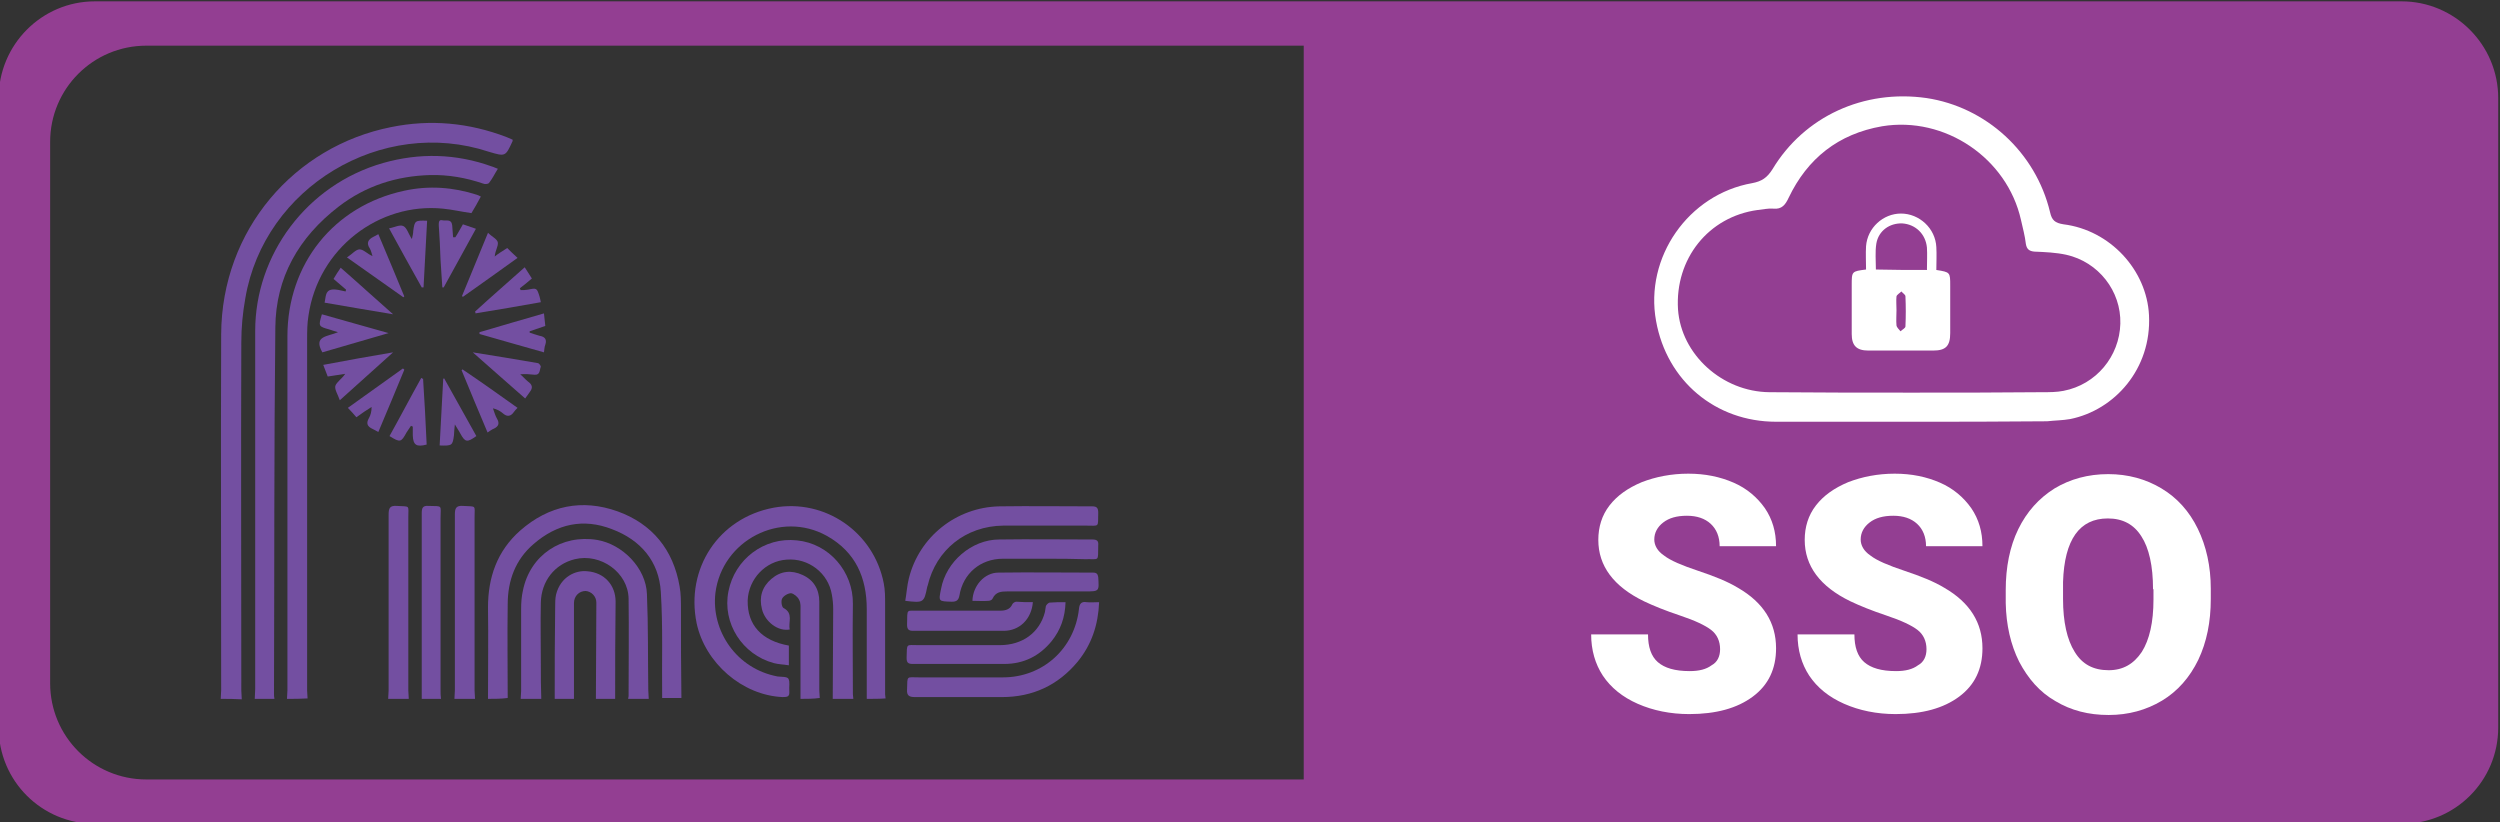
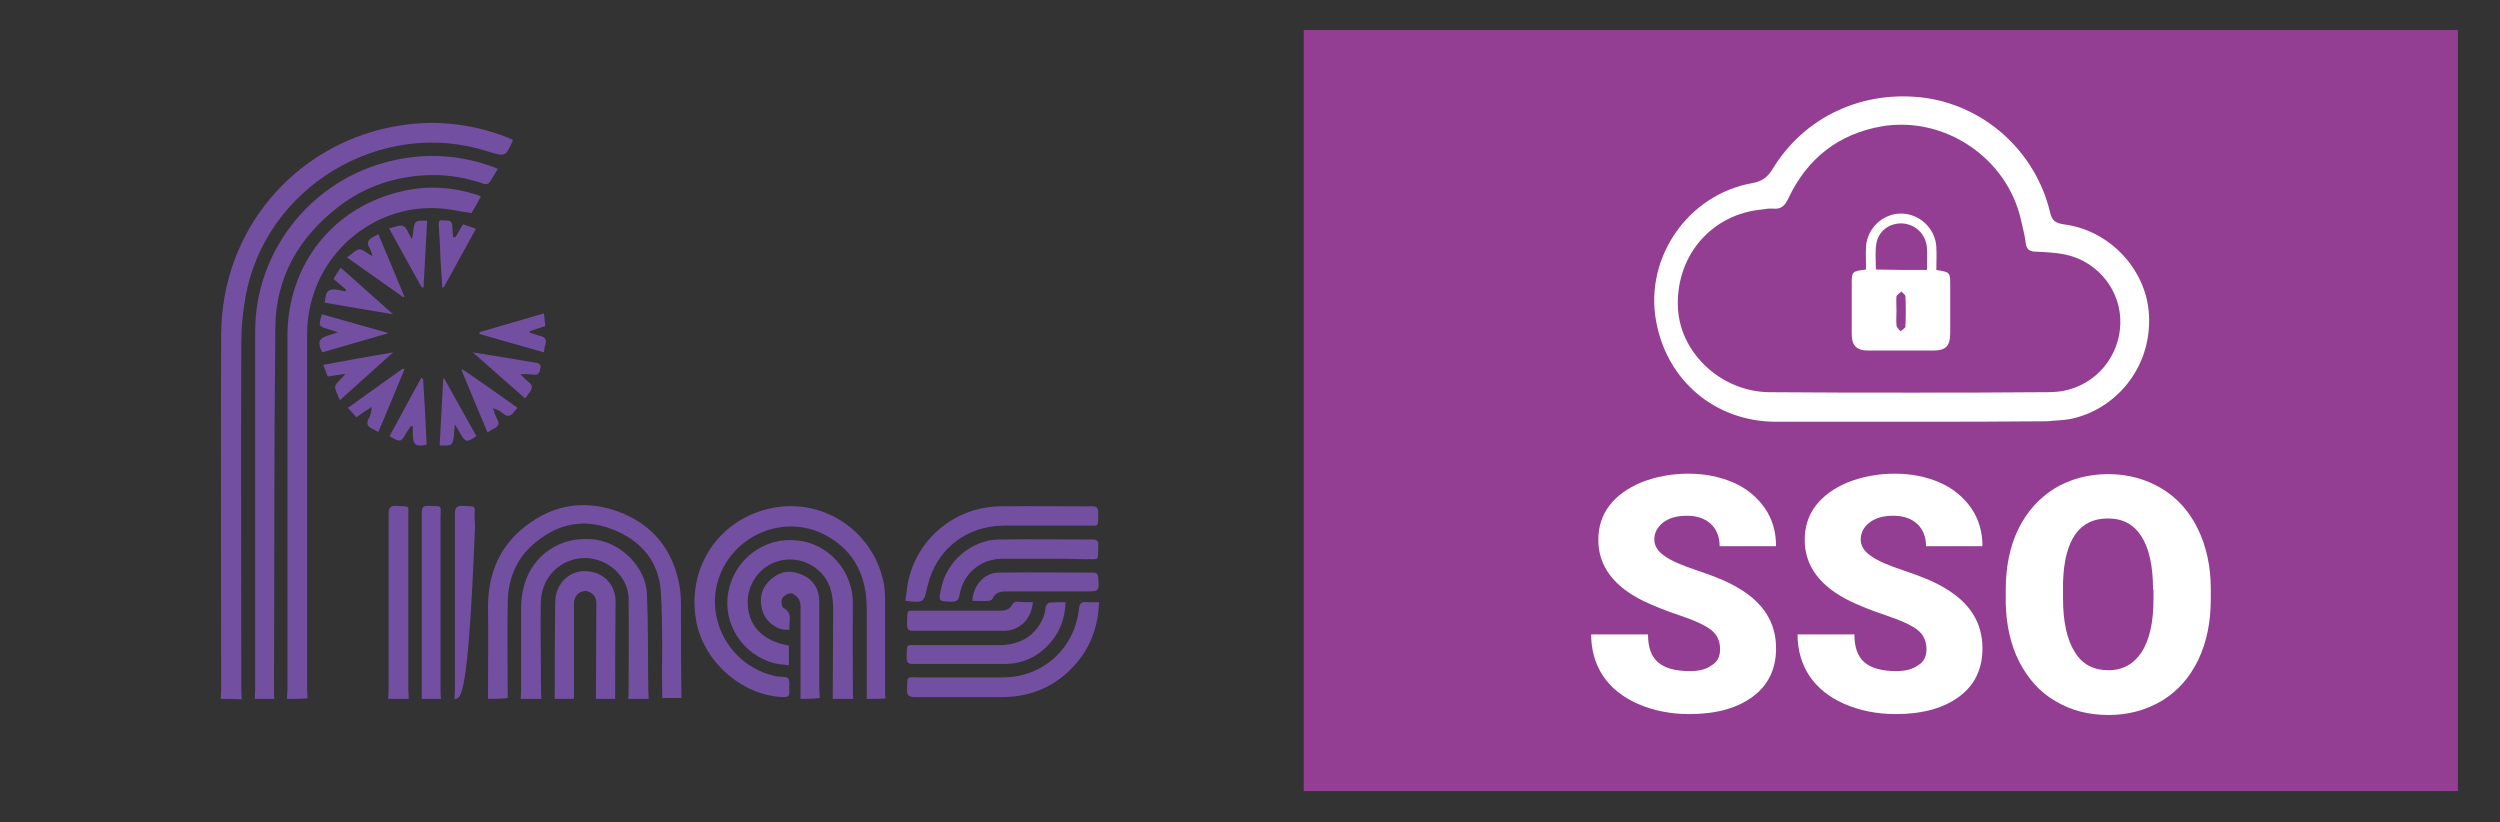
<svg xmlns="http://www.w3.org/2000/svg" version="1.1" id="Layer_1" x="0px" y="0px" viewBox="0 0 558.4 183.7" style="enable-background:new 0 0 558.4 183.7;" xml:space="preserve">
  <rect x="0" y="0" width="558.4" height="183.7" fill="#333333" stroke="none" />
  <style type="text/css">
	.st0{fill:#734FA1;}
	.st1{fill:#933E92;}
	.st2{fill:#FFFFFF;}
</style>
  <g>
    <path class="st0" d="M49.3,156.1c0-0.6,0.1-1.2,0.1-1.9c0-26.5-0.1-53,0-79.5c0.1-23.4,16.4-42,37.9-46.3c8.8-1.8,17.4-1,25.8,2.2   c0.5,0.2,0.9,0.4,1.4,0.6c0,0.2,0,0.3,0,0.3c-1.6,3.5-1.6,3.5-5.3,2.4C85.3,26,59,41.8,54.8,66.6c-0.6,3.3-0.9,6.6-0.9,9.9   c-0.1,25.9,0,51.8,0,77.7c0,0.7,0.1,1.3,0.1,2C52.4,156.1,50.9,156.1,49.3,156.1z" />
    <path class="st0" d="M56.9,156.1c0-0.7,0.1-1.4,0.1-2.2c0-26.7,0-53.3,0-80c0-16.9,11.4-32.6,28.6-37.5c8.1-2.3,16.3-2.1,24.3,0.8   c0.4,0.1,0.7,0.3,1.3,0.5c-0.7,1.1-1.2,2.2-2,3.2c-0.2,0.2-0.9,0.3-1.3,0.1c-3.8-1.3-7.8-2-11.8-1.9c-7.5,0.2-14.4,2.4-20.4,7   C66.7,53,61.6,62,61.5,73.1c-0.3,27.3-0.2,54.6-0.3,81.8c0,0.4,0,0.8,0.1,1.2C59.8,156.1,58.3,156.1,56.9,156.1z" />
    <path class="st0" d="M64.1,156.1c0-0.6,0.1-1.2,0.1-1.9c0-26.4,0-52.7,0-79.1c0-16.1,10.3-29.1,26.1-32.5   c5.5-1.2,10.9-0.8,16.2,0.9c0.3,0.1,0.5,0.2,0.9,0.4c-0.7,1.3-1.4,2.6-2.1,3.7c-2.2-0.3-4.3-0.8-6.4-1c-14.2-1.4-27.8,8.8-30,23.9   c-0.3,1.8-0.3,3.6-0.3,5.3c0,26.2,0,52.3,0,78.5c0,0.6,0.1,1.1,0.1,1.7C67.2,156.1,65.7,156.1,64.1,156.1z" />
    <path class="st0" d="M193.6,156.1c0-6.7,0-13.3,0-20c0-7.1-2.5-12.8-8.9-16.4c-10.4-5.8-23.4,1-24.9,12.7c-1,8.5,4.7,17,13.9,18.7   c0.8,0.1,2.1,0,2.4,0.5c0.4,0.7,0.1,1.9,0.2,2.8c0.1,1.2-0.4,1.3-1.5,1.3c-9-0.4-17.3-7.6-19.2-16.5c-2.5-12.2,4.9-23.5,17.2-25.8   c11.5-2.1,22.4,5.5,24.6,16.9c0.3,1.5,0.3,3.1,0.3,4.6c0,6.7,0,13.5,0,20.2c0,0.3,0.1,0.6,0.1,0.9   C196.5,156.1,195,156.1,193.6,156.1z" />
    <path class="st0" d="M109,156.1c0-6.8,0.1-13.6,0-20.4c0-6.7,2-12.6,7.2-17.2c6.4-5.6,13.8-7.1,21.7-4.3   c7.8,2.8,12.5,8.6,13.9,16.8c0.3,1.6,0.3,3.4,0.3,5c0,6.6,0,13.3,0.1,19.9c-1.4,0-2.9,0-4.3,0c-0.1-7.9,0.2-15.8-0.3-23.7   c-0.4-6.8-4.5-11.6-10.9-14c-6.4-2.5-12.3-1.2-17.5,3.3c-4.1,3.5-5.8,8.2-5.8,13.5c-0.1,7,0,14,0,20.9   C111.9,156.1,110.4,156.1,109,156.1z" />
    <path class="st0" d="M120.9,156.1c-1.5,0-3.1,0-4.6,0c0-0.6,0.1-1.1,0.1-1.7c0-6.1,0-12.2,0-18.4c0-1.4,0.1-2.8,0.4-4.1   c1.6-7.9,8.6-12.6,16.6-11.3c5.7,1,10.9,6.3,11.1,12.1c0.3,7.1,0.2,14.2,0.3,21.4c0,0.7,0.1,1.3,0.1,2c-1.5,0-3.1,0-4.6,0   c0-0.2,0.1-0.4,0.1-0.6c0-7.3,0.1-14.6,0-21.8c-0.1-5.8-6.2-10.2-12-8.8c-4.5,1.1-7.5,4.9-7.6,9.7c-0.1,4.6,0,9.3,0,13.9   C120.8,151,120.8,153.6,120.9,156.1z" />
    <path class="st0" d="M186,156.1c0-6.7,0.1-13.4,0.1-20.1c0-1.1-0.1-2.1-0.3-3.2c-0.8-4.8-5.2-8.2-10.1-7.8   c-4.7,0.3-8.5,4.3-8.7,9.1c-0.1,5.5,3.1,9,9.2,10.1c0,1.3,0,2.7,0,4.4c-1.2-0.2-2.3-0.2-3.4-0.5c-7-1.9-11.5-8.9-10.1-16   c1.4-7.2,8-12.2,15.3-11.4c7.2,0.7,12.6,7,12.5,14.2c-0.1,6.7,0,13.5,0,20.2c0,0.3,0.1,0.7,0.1,1   C189.1,156.1,187.6,156.1,186,156.1z" />
    <path class="st0" d="M137.4,156.1c-1.4,0-2.9,0-4.3,0c0-7.2,0.1-14.3,0.1-21.5c0-1.4-1.1-2.5-2.4-2.6c-1.4,0-2.6,1.1-2.6,2.7   c0,7.1,0,14.2,0,21.4c-1.4,0-2.9,0-4.3,0c0-6.8,0-13.6,0.1-20.4c0-1,0-2,0.2-2.9c1-4,4.4-5.5,7-5.2c3.8,0.3,6.3,3.1,6.3,6.8   C137.4,141.7,137.4,148.9,137.4,156.1z" />
-     <path class="st0" d="M101.5,156.1c0-0.6,0.1-1.2,0.1-1.9c0-13.1,0-26.2,0-39.3c0-1.4,0.3-2,1.8-1.9c3.1,0.2,2.6-0.3,2.6,2.6   c0,12.9,0,25.7,0,38.6c0,0.6,0.1,1.2,0.1,1.9C104.6,156.1,103,156.1,101.5,156.1z" />
+     <path class="st0" d="M101.5,156.1c0-0.6,0.1-1.2,0.1-1.9c0-13.1,0-26.2,0-39.3c0-1.4,0.3-2,1.8-1.9c3.1,0.2,2.6-0.3,2.6,2.6   c0,0.6,0.1,1.2,0.1,1.9C104.6,156.1,103,156.1,101.5,156.1z" />
    <path class="st0" d="M86.7,156.1c0-0.6,0.1-1.2,0.1-1.9c0-13.1,0-26.2,0-39.3c0-1.4,0.3-2,1.8-1.9c3.1,0.2,2.6-0.3,2.6,2.6   c0,12.9,0,25.7,0,38.6c0,0.6,0.1,1.2,0.1,1.9C89.8,156.1,88.2,156.1,86.7,156.1z" />
    <path class="st0" d="M94.2,156.1c0-6.3,0-12.5,0-18.8c0-7.6,0-15.1,0-22.7c0-1.1,0.2-1.7,1.5-1.6c3.3,0.1,2.7-0.3,2.7,2.8   c0,12.8,0,25.5,0,38.3c0,0.7,0,1.3,0.1,2C97.1,156.1,95.7,156.1,94.2,156.1z" />
    <path class="st0" d="M178.8,156.1c0-6.6,0-13.1,0-19.7c0-0.8,0.1-1.7-0.3-2.4c-0.3-0.7-1.2-1.4-1.8-1.5c-0.7,0-1.7,0.6-2,1.2   c-0.3,0.5-0.1,1.9,0.3,2.1c2.3,1.2,1,3.2,1.4,4.8c-2.6,0.5-5.5-1.7-6.2-4.5c-0.7-2.7,0-5,2.1-6.8c2.1-1.8,4.5-2,6.9-0.9   c2.5,1.1,3.8,3.2,3.8,6c0,6.6,0,13.2,0,19.8c0,0.6,0.1,1.2,0.1,1.7C181.7,156.1,180.2,156.1,178.8,156.1z" />
    <path class="st0" d="M245.5,134.5c-0.2,5.1-1.7,9.5-4.8,13.3c-4.4,5.3-10.1,7.9-16.9,7.9c-6.5,0-12.9,0-19.4,0   c-1.3,0-1.9-0.3-1.8-1.7c0.1-3.2-0.2-2.7,2.7-2.7c6.2,0,12.4,0,18.7,0c8.9,0,16-6.4,17-15.3c0.1-1.1,0.5-1.7,1.7-1.5   C243.5,134.6,244.5,134.5,245.5,134.5z" />
    <path class="st0" d="M202.2,134.2c0.3-1.7,0.4-3.4,0.8-5c2.3-9.3,10.6-15.9,20.2-16.1c6.9-0.1,13.9,0,20.8,0c1,0,1.3,0.4,1.3,1.4   c-0.1,3.4,0.4,2.9-2.8,2.9c-6.1,0-12.3,0-18.4,0c-8.4,0.1-15,5.4-16.9,13.4c0,0.1-0.1,0.2-0.1,0.3   C206.4,134.6,206.3,134.7,202.2,134.2z" />
    <path class="st0" d="M233.7,124.8c-3.2,0-6.5,0-9.7,0c-5,0-8.9,3.3-9.7,8.2c-0.2,1.1-0.7,1.4-1.7,1.4c-3-0.1-3,0-2.4-2.9   c1.1-6,6.8-11,13-11c6.9-0.1,13.9,0,20.8,0c1,0,1.4,0.3,1.3,1.3c-0.1,3.8,0.4,3-3,3.1C239.5,124.8,236.6,124.8,233.7,124.8z" />
    <path class="st0" d="M238,134.5c-0.1,3.4-1.1,6.2-3.1,8.7c-2.7,3.3-6.2,5.1-10.6,5.1c-6.8,0-13.6,0-20.4,0c-1.1,0-1.4-0.3-1.4-1.4   c0.1-3.3-0.2-2.8,2.7-2.8c6,0,12.1,0,18.1,0c5.1,0,8.9-2.8,10.1-7.4c0.1-0.4,0.1-0.9,0.2-1.3c0.1-0.3,0.5-0.7,0.8-0.8   C235.6,134.5,236.7,134.5,238,134.5z" />
    <path class="st0" d="M230.7,134.5c-0.3,3.8-3,6.4-6.5,6.4c-6.8,0-13.5,0-20.3,0c-1,0-1.3-0.4-1.3-1.4c0.1-3.8-0.3-3,2.9-3.1   c6,0,12,0,17.9,0c1.2,0,2.2-0.3,2.7-1.4c0.1-0.3,0.6-0.6,0.9-0.6C228.2,134.5,229.4,134.5,230.7,134.5z" />
    <path class="st0" d="M217.2,134.2c0.1-3.4,2.7-6.3,5.8-6.3c7.1-0.1,14.2,0,21.2,0c0.7,0,1,0.3,1.1,1c0.2,3.2,0.3,3.2-3,3.2   c-5.8,0-11.6,0-17.3,0c-1.4,0-2.6,0.1-3.3,1.6c-0.1,0.3-0.6,0.5-0.9,0.5C219.6,134.3,218.5,134.2,217.2,134.2z" />
    <path class="st0" d="M72,78.7c-2.1-3.7,1.2-3.5,3.5-4.5c-0.9-0.3-1.4-0.4-1.9-0.6c-2.5-0.7-2.5-0.7-1.7-3.4   c4.8,1.4,9.7,2.7,14.9,4.2C81.6,75.9,76.8,77.3,72,78.7z" />
    <path class="st0" d="M105.6,78.7c5.1,0.8,9.8,1.6,14.5,2.4c0.3,0,0.7,0.6,0.7,0.8c-0.3,0.7-0.1,1.9-1.4,1.8c-1-0.1-2-0.2-3.2-0.1   c0.6,0.5,1.1,1.1,1.7,1.6c1,0.7,1.2,1.4,0.4,2.4c-0.3,0.4-0.6,0.9-1,1.4C113.4,85.6,109.7,82.3,105.6,78.7z" />
-     <path class="st0" d="M106.1,69.6c3.6-3.3,7.3-6.5,11.1-9.9c0.5,0.8,1,1.6,1.6,2.5c-0.9,0.8-1.8,1.5-2.7,2.2   c0.1,0.1,0.1,0.3,0.2,0.4c0.5,0,1.1,0,1.6-0.1c2-0.4,2-0.4,2.6,1.5c0.1,0.4,0.2,0.7,0.3,1.3c-4.9,0.9-9.8,1.7-14.6,2.5   C106.2,69.8,106.2,69.7,106.1,69.6z" />
    <path class="st0" d="M77.3,64.7c-0.9-0.8-1.9-1.6-2.8-2.4c0.5-0.9,1-1.6,1.6-2.5c3.9,3.4,7.6,6.8,11.7,10.4   c-5.3-0.9-10.2-1.7-15.3-2.6c0.3-1.2,0.1-2.6,1.5-2.9c1-0.2,2.1,0.2,3.2,0.4C77.2,64.9,77.3,64.8,77.3,64.7z" />
-     <path class="st0" d="M113.3,55.4c0.8,0.8,1.4,1.4,2.3,2.2c-4.2,3-8.2,5.9-12.2,8.7c-0.1-0.1-0.2-0.1-0.2-0.2   c1.9-4.6,3.8-9.2,5.8-14.1c0.9,0.9,2.1,1.4,2.2,2.2c0.1,0.8-0.6,1.8-0.7,3.1C111.2,56.7,112.2,56.1,113.3,55.4z" />
    <path class="st0" d="M84.5,52.3c2,4.7,3.9,9.3,5.8,13.9c-0.1,0.1-0.1,0.1-0.2,0.2c-4.1-2.9-8.2-5.8-12.6-8.9c1.1-0.7,2-1.8,2.8-1.8   c0.9,0,1.7,1,2.9,1.5c-0.2-0.6-0.3-1.2-0.6-1.7c-0.8-1.2-0.4-2,0.8-2.6C83.8,52.7,84,52.6,84.5,52.3z" />
    <path class="st0" d="M101.7,53c0.6-0.9,1.1-1.9,1.7-2.9c0.9,0.3,1.8,0.6,2.9,1c-2.5,4.5-4.8,8.8-7.2,13.1c-0.1,0-0.2,0-0.3,0   c-0.1-2-0.3-4-0.4-6.1c-0.1-2.6-0.2-5.2-0.4-7.8c0-0.6,0-1.3,0.8-1.1c0.8,0.2,2-0.4,2.2,1.1c0.1,0.9,0.1,1.8,0.2,2.7   C101.4,53,101.5,53,101.7,53z" />
    <path class="st0" d="M87.8,78.7c-4,3.6-7.8,7-11.9,10.7c-0.4-1.2-1.2-2.4-1-3.2c0.3-0.9,1.5-1.6,2.2-2.7c-1.2,0.2-2.5,0.4-3.9,0.6   c-0.3-0.8-0.6-1.6-1-2.6C77.5,80.5,82.4,79.6,87.8,78.7z" />
    <path class="st0" d="M94.2,64.2c-2.4-4.3-4.8-8.6-7.3-13.2c1.2-0.2,2.4-0.9,3.2-0.5c0.8,0.4,1.1,1.7,1.9,2.9   c0.2-0.9,0.3-1.3,0.3-1.8c0.3-2.3,0.4-2.4,3.1-2.3c-0.3,5-0.5,9.9-0.8,14.9C94.4,64.2,94.3,64.2,94.2,64.2z" />
    <path class="st0" d="M107.1,74.2c4.8-1.4,9.5-2.8,14.4-4.2c0.1,1,0.2,1.8,0.3,2.8c-1.2,0.4-2.4,0.8-3.5,1.2c0,0.1,0,0.2,0,0.3   c0.7,0.2,1.4,0.5,2.2,0.7c1.2,0.2,1.7,0.8,1.3,2c-0.2,0.5-0.2,1-0.3,1.7c-4.9-1.4-9.6-2.7-14.4-4.1   C107.1,74.4,107.1,74.3,107.1,74.2z" />
    <path class="st0" d="M115.6,91.1c-0.4,0.4-0.6,0.6-0.8,0.9c-0.7,1-1.5,1.2-2.5,0.3c-0.6-0.5-1.3-0.9-2.2-1.1   c0.3,0.8,0.5,1.6,0.9,2.3c0.6,1,0.4,1.7-0.6,2.2c-0.5,0.2-0.9,0.5-1.5,0.9c-2-4.7-3.9-9.3-5.8-13.9c0.1-0.1,0.1-0.1,0.2-0.2   C107.3,85.2,111.4,88.1,115.6,91.1z" />
    <path class="st0" d="M94.5,84.6c0.3,4.9,0.6,9.8,0.8,14.7c-2.3,0.6-3,0.1-3.1-2c0-0.7,0-1.3,0-2c-0.1-0.1-0.3-0.1-0.4-0.2   c-0.3,0.5-0.7,1-1,1.5c-1.2,2.2-1.4,2.3-3.8,0.8c2.4-4.3,4.7-8.7,7.1-13C94.3,84.6,94.4,84.6,94.5,84.6z" />
    <path class="st0" d="M90.3,82.6c-1.9,4.6-3.8,9.2-5.8,13.9c-0.5-0.3-0.9-0.5-1.3-0.7c-1.1-0.5-1.5-1.2-0.8-2.4   c0.4-0.7,0.6-1.5,0.6-2.5c-1.1,0.7-2.2,1.4-3.4,2.3c-0.6-0.7-1.1-1.3-1.9-2.1c4.1-2.9,8.2-5.9,12.3-8.8   C90.2,82.5,90.3,82.5,90.3,82.6z" />
    <path class="st0" d="M99.2,84.5c2.4,4.3,4.8,8.6,7.2,12.9c-2.1,1.5-2.5,1.4-3.6-0.6c-0.3-0.6-0.7-1.1-1.2-2   c-0.1,1.1-0.2,1.8-0.2,2.4c-0.3,2.3-0.4,2.4-3.2,2.3c0.3-5,0.5-9.9,0.8-14.9C99,84.6,99.1,84.6,99.2,84.5z" />
  </g>
-   <path class="st1" d="M536.4,0.3H21.2C9.3,0.3-0.3,10-0.3,21.9v140.6c0,11.9,9.6,21.5,21.5,21.5h515.3c11.9,0,21.5-9.6,21.5-21.5  V21.9C558,10,548.3,0.3,536.4,0.3z M546.5,152.6c0,11.9-9.6,21.5-21.5,21.5H32.7c-11.9,0-21.5-9.6-21.5-21.5V31.7  c0-11.9,9.6-21.5,21.5-21.5h492.2c11.9,0,21.5,9.6,21.5,21.5V152.6z" />
  <rect x="291.2" y="6.7" class="st1" width="257.8" height="170" />
  <g>
    <g>
      <path class="st2" d="M426.9,94.2c-10.1,0-20.2,0-30.2,0c-13.5,0-24.4-9.1-26.8-22.5c-2.6-14.2,7.2-28.3,21.5-30.8    c2.1-0.4,3.3-1.2,4.5-3.1c7.1-11.8,20.4-17.9,34.4-15.9c13.3,2,24.4,12.1,27.6,25.5c0.4,1.8,1.1,2.4,3,2.7    c10.4,1.3,18.6,10.2,19.1,20.3c0.6,12-7.7,21.2-17.6,23.2c-1.7,0.3-3.4,0.3-5.2,0.5c-0.1,0-0.2,0-0.4,0    C446.8,94.2,436.8,94.2,426.9,94.2z M427,87.7C427,87.7,427,87.7,427,87.7c9.8,0,19.6,0,29.3-0.1c1.5,0,3.1,0,4.6-0.3    c7.3-1.4,12.5-7.7,12.7-15c0.2-7.3-4.9-13.8-12.1-15.4c-2.3-0.5-4.7-0.6-7.1-0.7c-1.1-0.1-1.7-0.5-1.9-1.7    c-0.2-1.8-0.7-3.6-1.1-5.4c-3.1-13.8-17-23.2-31-20.9c-9.8,1.7-16.7,7.2-20.9,16c-0.7,1.5-1.5,2.6-3.4,2.4    c-1.2-0.1-2.4,0.2-3.5,0.3c-11,1.5-18.5,10.9-17.8,22.2c0.7,10.1,9.9,18.4,20.4,18.5C405.9,87.7,416.5,87.7,427,87.7z" />
      <path class="st2" d="M416.8,60.2c0-1.8-0.1-3.5,0-5.2c0.3-4.1,3.8-7.3,7.8-7.3c4.1,0,7.7,3.3,7.9,7.5c0.1,1.7,0,3.4,0,5.1    c3.1,0.5,3.1,0.5,3.1,3.5c0,3.5,0,7,0,10.6c0,2.9-1,3.9-3.8,3.9c-4.8,0-9.7,0-14.5,0c-2.6,0-3.7-1.1-3.7-3.7c0-3.6,0-7.3,0-10.9    C413.6,60.6,413.6,60.6,416.8,60.2z M430.4,60.3c0-1.8,0.1-3.4,0-5c-0.3-3.1-2.6-5.2-5.5-5.4c-2.8-0.1-5.3,1.6-5.8,4.5    c-0.3,1.9-0.1,3.8-0.1,5.8C422.8,60.3,426.5,60.3,430.4,60.3z M423.6,69.3C423.6,69.3,423.6,69.3,423.6,69.3c0,1.1-0.1,2.3,0,3.4    c0.1,0.5,0.6,0.9,0.9,1.3c0.4-0.4,1.1-0.7,1.1-1.1c0.1-2.2,0.1-4.5,0-6.7c0-0.4-0.6-0.7-0.9-1.1c-0.4,0.4-1,0.7-1.1,1.1    C423.5,67.1,423.6,68.2,423.6,69.3z" />
    </g>
    <g>
      <path class="st2" d="M384.2,145c0-1.8-0.7-3.3-2-4.3c-1.3-1-3.6-2.1-6.9-3.2c-3.3-1.1-6-2.2-8.1-3.2c-6.8-3.3-10.2-7.9-10.2-13.7    c0-2.9,0.8-5.5,2.5-7.7c1.7-2.2,4.1-3.9,7.2-5.2c3.1-1.2,6.6-1.9,10.4-1.9c3.8,0,7.1,0.7,10.1,2c3,1.3,5.3,3.3,7,5.7    c1.7,2.5,2.5,5.3,2.5,8.5h-12.6c0-2.1-0.7-3.8-2-5c-1.3-1.2-3.1-1.8-5.3-1.8c-2.3,0-4,0.5-5.3,1.5c-1.3,1-2,2.3-2,3.8    c0,1.3,0.7,2.6,2.2,3.6c1.4,1.1,4,2.2,7.6,3.4s6.6,2.4,8.9,3.8c5.7,3.3,8.5,7.8,8.5,13.5c0,4.6-1.7,8.2-5.2,10.8    c-3.5,2.6-8.2,3.9-14.2,3.9c-4.2,0-8.1-0.8-11.5-2.3c-3.4-1.5-6-3.6-7.8-6.3c-1.7-2.6-2.6-5.7-2.6-9.2h12.7c0,2.8,0.7,4.9,2.2,6.2    c1.5,1.3,3.8,2,7.1,2c2.1,0,3.7-0.4,4.9-1.3C383.6,147.9,384.2,146.6,384.2,145z" />
      <path class="st2" d="M430.3,145c0-1.8-0.7-3.3-2-4.3c-1.3-1-3.6-2.1-6.9-3.2c-3.3-1.1-6-2.2-8.1-3.2c-6.8-3.3-10.2-7.9-10.2-13.7    c0-2.9,0.8-5.5,2.5-7.7c1.7-2.2,4.1-3.9,7.2-5.2c3.1-1.2,6.6-1.9,10.4-1.9c3.8,0,7.1,0.7,10.1,2c3,1.3,5.3,3.3,7,5.7    c1.7,2.5,2.5,5.3,2.5,8.5h-12.6c0-2.1-0.7-3.8-2-5c-1.3-1.2-3.1-1.8-5.3-1.8c-2.3,0-4,0.5-5.3,1.5c-1.3,1-2,2.3-2,3.8    c0,1.3,0.7,2.6,2.2,3.6c1.4,1.1,4,2.2,7.6,3.4s6.6,2.4,8.9,3.8c5.7,3.3,8.5,7.8,8.5,13.5c0,4.6-1.7,8.2-5.2,10.8    c-3.5,2.6-8.2,3.9-14.2,3.9c-4.2,0-8.1-0.8-11.5-2.3c-3.4-1.5-6-3.6-7.8-6.3c-1.7-2.6-2.6-5.7-2.6-9.2h12.7c0,2.8,0.7,4.9,2.2,6.2    c1.5,1.3,3.8,2,7.1,2c2.1,0,3.7-0.4,4.9-1.3C429.7,147.9,430.3,146.6,430.3,145z" />
      <path class="st2" d="M493.8,133.8c0,5.1-0.9,9.6-2.8,13.6c-1.9,3.9-4.6,7-8.1,9.1c-3.5,2.1-7.5,3.2-11.9,3.2    c-4.5,0-8.4-1-11.9-3.1c-3.5-2-6.1-5-8.1-8.8c-1.9-3.8-2.9-8.2-3-13.1v-2.9c0-5.1,0.9-9.7,2.8-13.6c1.9-3.9,4.6-6.9,8.1-9.1    c3.5-2.1,7.5-3.2,12-3.2c4.4,0,8.4,1.1,11.9,3.2c3.5,2.1,6.2,5.1,8.1,9c1.9,3.9,2.9,8.4,2.9,13.4V133.8z M480.9,131.6    c0-5.2-0.9-9.2-2.6-11.8c-1.7-2.7-4.2-4-7.5-4c-6.3,0-9.7,4.7-10,14.2l0,3.8c0,5.1,0.9,9.1,2.6,11.8c1.7,2.8,4.2,4.1,7.6,4.1    c3.2,0,5.6-1.4,7.4-4.1c1.7-2.7,2.6-6.6,2.6-11.7V131.6z" />
    </g>
  </g>
</svg>